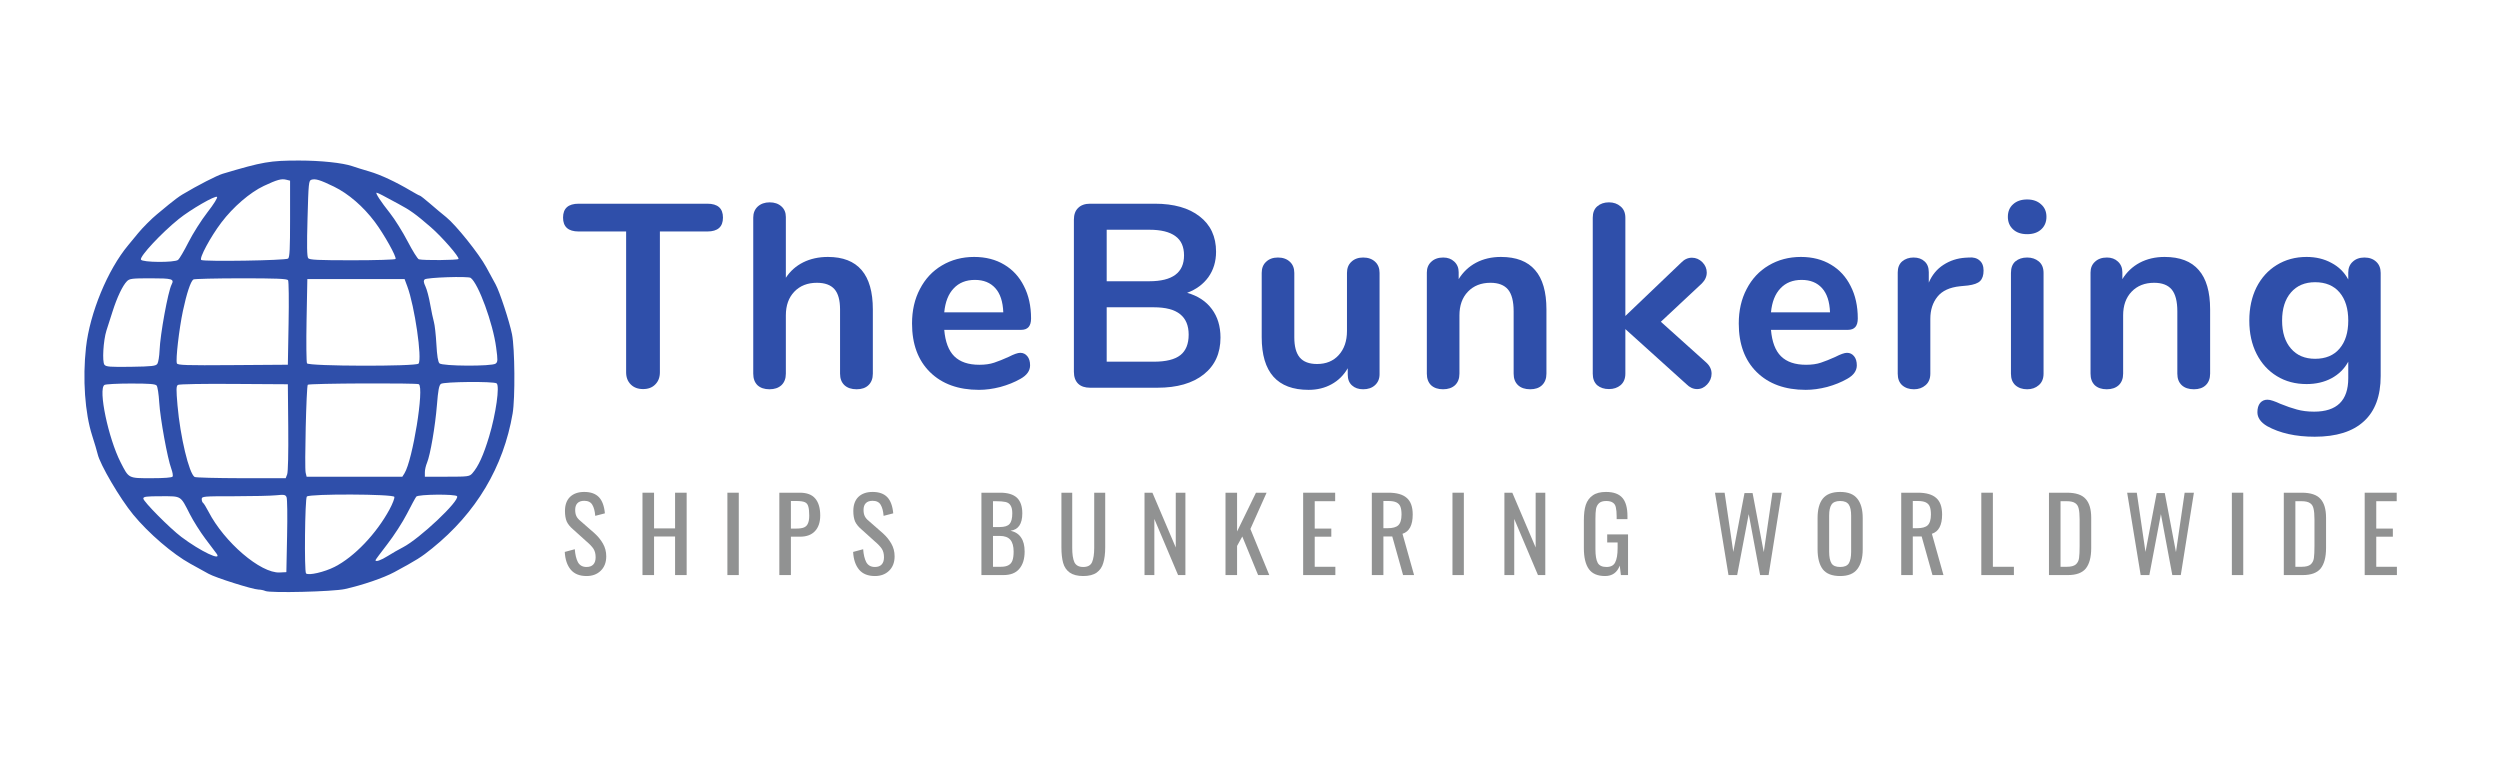
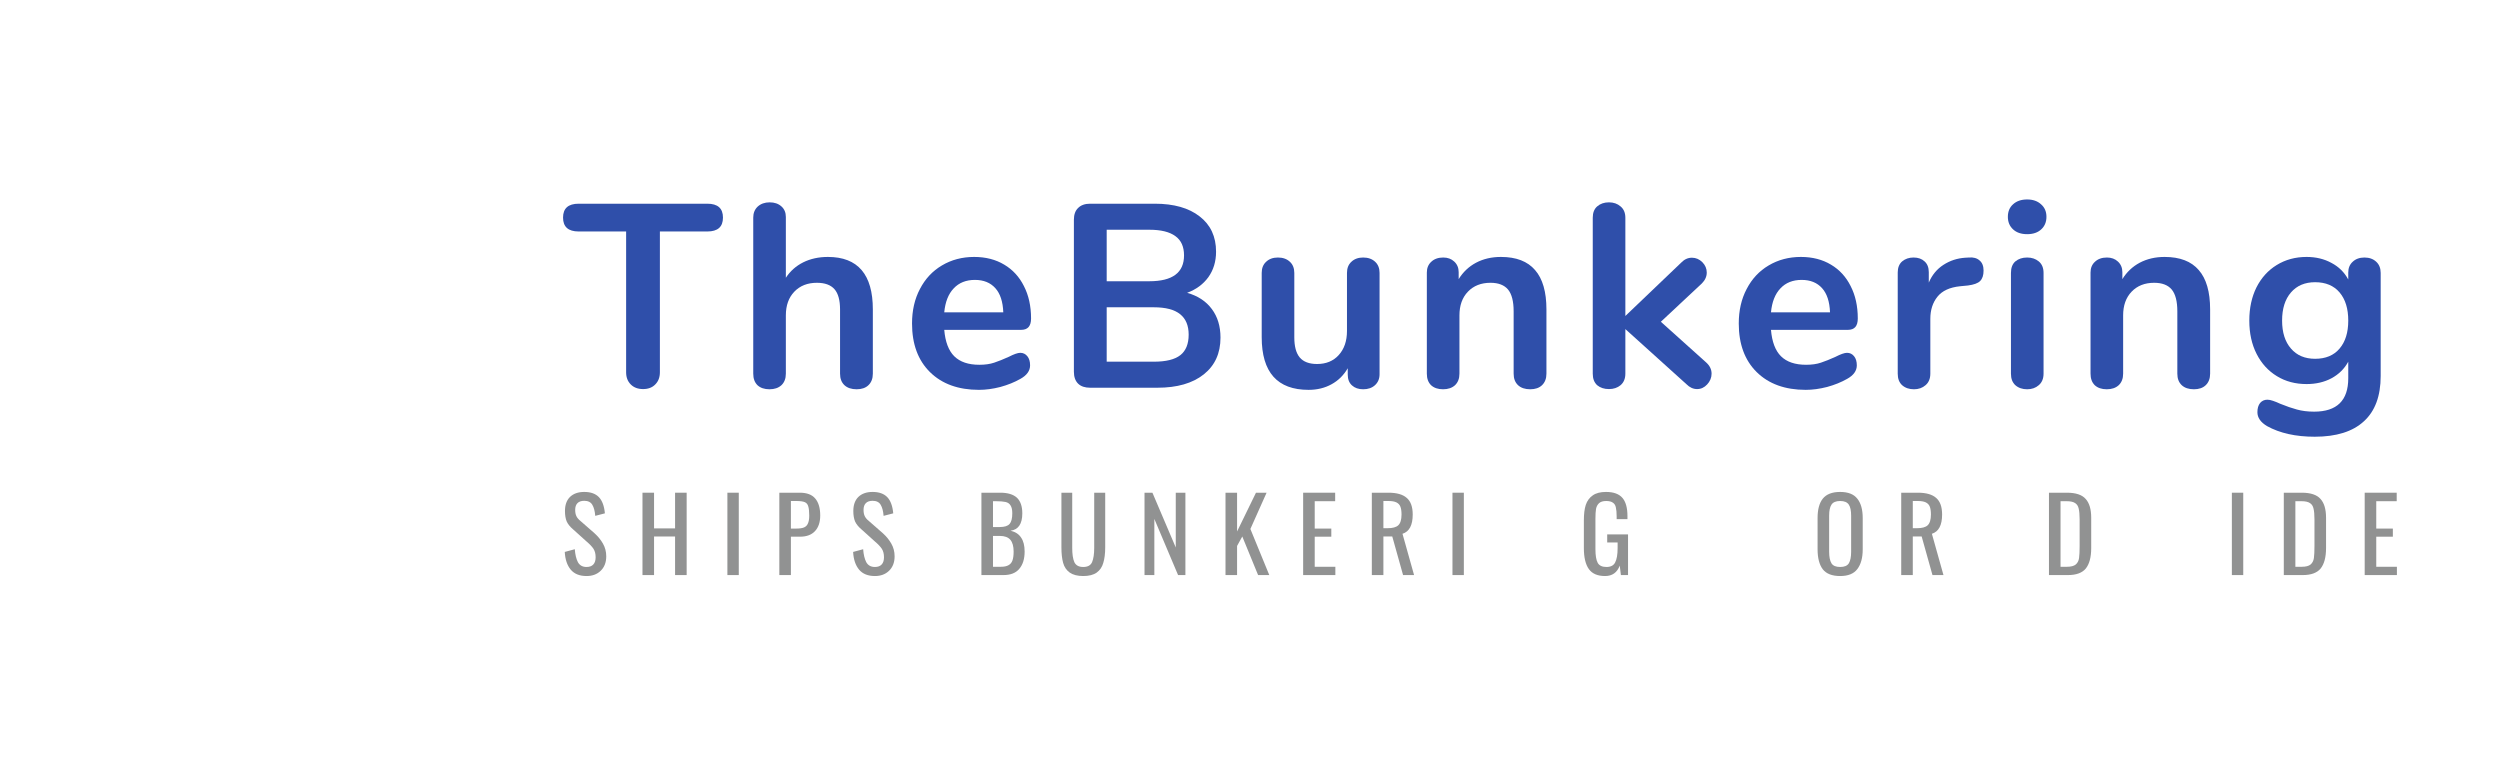
<svg xmlns="http://www.w3.org/2000/svg" width="270" zoomAndPan="magnify" viewBox="0 0 202.5 61.5" height="82" preserveAspectRatio="xMidYMid meet">
  <defs>
    <g />
    <clipPath id="f578de2e0b">
      <path d="M 6.684 13.004 L 41.734 13.004 L 41.734 48 L 6.684 48 Z M 6.684 13.004 " clip-rule="nonzero" />
    </clipPath>
  </defs>
  <g fill="#2f4faa" fill-opacity="1">
    <g transform="translate(45.607, 31.406)">
      <g>
        <path d="M 6.484 0.109 C 6.066 0.109 5.734 -0.016 5.484 -0.266 C 5.234 -0.516 5.109 -0.844 5.109 -1.25 L 5.109 -12.656 L 1.266 -12.656 C 0.422 -12.656 0 -13.031 0 -13.781 C 0 -14.531 0.422 -14.906 1.266 -14.906 L 11.688 -14.906 C 12.531 -14.906 12.953 -14.531 12.953 -13.781 C 12.953 -13.031 12.531 -12.656 11.688 -12.656 L 7.844 -12.656 L 7.844 -1.25 C 7.844 -0.844 7.719 -0.516 7.469 -0.266 C 7.227 -0.016 6.898 0.109 6.484 0.109 Z M 6.484 0.109 " />
      </g>
    </g>
  </g>
  <g fill="#2f4faa" fill-opacity="1">
    <g transform="translate(59.638, 31.406)">
      <g>
        <path d="M 7.422 -10.594 C 9.848 -10.594 11.062 -9.176 11.062 -6.344 L 11.062 -1.141 C 11.062 -0.742 10.941 -0.43 10.703 -0.203 C 10.473 0.016 10.156 0.125 9.75 0.125 C 9.332 0.125 9.004 0.016 8.766 -0.203 C 8.523 -0.43 8.406 -0.742 8.406 -1.141 L 8.406 -6.344 C 8.406 -7.094 8.254 -7.641 7.953 -7.984 C 7.648 -8.328 7.176 -8.5 6.531 -8.5 C 5.77 -8.5 5.16 -8.258 4.703 -7.781 C 4.242 -7.301 4.016 -6.66 4.016 -5.859 L 4.016 -1.141 C 4.016 -0.742 3.895 -0.43 3.656 -0.203 C 3.414 0.016 3.094 0.125 2.688 0.125 C 2.281 0.125 1.957 0.016 1.719 -0.203 C 1.488 -0.43 1.375 -0.742 1.375 -1.141 L 1.375 -13.781 C 1.375 -14.145 1.492 -14.441 1.734 -14.672 C 1.984 -14.898 2.305 -15.016 2.703 -15.016 C 3.098 -15.016 3.414 -14.906 3.656 -14.688 C 3.895 -14.477 4.016 -14.191 4.016 -13.828 L 4.016 -8.906 C 4.367 -9.445 4.836 -9.863 5.422 -10.156 C 6.004 -10.445 6.672 -10.594 7.422 -10.594 Z M 7.422 -10.594 " />
      </g>
    </g>
  </g>
  <g fill="#2f4faa" fill-opacity="1">
    <g transform="translate(73.078, 31.406)">
      <g>
        <path d="M 9.562 -2.828 C 9.801 -2.828 9.992 -2.734 10.141 -2.547 C 10.285 -2.367 10.359 -2.125 10.359 -1.812 C 10.359 -1.375 10.098 -1.008 9.578 -0.719 C 9.098 -0.445 8.555 -0.227 7.953 -0.062 C 7.348 0.094 6.77 0.172 6.219 0.172 C 4.551 0.172 3.227 -0.305 2.25 -1.266 C 1.281 -2.223 0.797 -3.535 0.797 -5.203 C 0.797 -6.254 1.008 -7.188 1.438 -8 C 1.863 -8.82 2.457 -9.457 3.219 -9.906 C 3.988 -10.363 4.859 -10.594 5.828 -10.594 C 6.766 -10.594 7.578 -10.383 8.266 -9.969 C 8.953 -9.562 9.484 -8.984 9.859 -8.234 C 10.242 -7.492 10.438 -6.617 10.438 -5.609 C 10.438 -4.992 10.172 -4.688 9.641 -4.688 L 3.406 -4.688 C 3.488 -3.719 3.758 -3.004 4.219 -2.547 C 4.688 -2.086 5.363 -1.859 6.25 -1.859 C 6.707 -1.859 7.109 -1.914 7.453 -2.031 C 7.797 -2.145 8.188 -2.301 8.625 -2.5 C 9.051 -2.719 9.363 -2.828 9.562 -2.828 Z M 5.891 -8.734 C 5.172 -8.734 4.598 -8.504 4.172 -8.047 C 3.742 -7.598 3.488 -6.953 3.406 -6.109 L 8.188 -6.109 C 8.156 -6.973 7.941 -7.625 7.547 -8.062 C 7.148 -8.508 6.598 -8.734 5.891 -8.734 Z M 5.891 -8.734 " />
      </g>
    </g>
  </g>
  <g fill="#2f4faa" fill-opacity="1">
    <g transform="translate(85.376, 31.406)">
      <g>
        <path d="M 10.781 -7.688 C 11.645 -7.445 12.312 -7.008 12.781 -6.375 C 13.25 -5.75 13.484 -4.977 13.484 -4.062 C 13.484 -2.789 13.031 -1.797 12.125 -1.078 C 11.219 -0.359 9.969 0 8.375 0 L 2.922 0 C 2.504 0 2.18 -0.109 1.953 -0.328 C 1.723 -0.555 1.609 -0.879 1.609 -1.297 L 1.609 -13.609 C 1.609 -14.023 1.723 -14.344 1.953 -14.562 C 2.18 -14.789 2.504 -14.906 2.922 -14.906 L 8.156 -14.906 C 9.707 -14.906 10.922 -14.562 11.797 -13.875 C 12.68 -13.195 13.125 -12.242 13.125 -11.016 C 13.125 -10.223 12.914 -9.535 12.5 -8.953 C 12.082 -8.379 11.508 -7.957 10.781 -7.688 Z M 4.266 -8.625 L 7.719 -8.625 C 9.594 -8.625 10.531 -9.32 10.531 -10.719 C 10.531 -11.426 10.297 -11.945 9.828 -12.281 C 9.359 -12.625 8.656 -12.797 7.719 -12.797 L 4.266 -12.797 Z M 8.078 -2.109 C 9.066 -2.109 9.785 -2.285 10.234 -2.641 C 10.68 -2.992 10.906 -3.547 10.906 -4.297 C 10.906 -5.035 10.676 -5.586 10.219 -5.953 C 9.758 -6.328 9.047 -6.516 8.078 -6.516 L 4.266 -6.516 L 4.266 -2.109 Z M 8.078 -2.109 " />
      </g>
    </g>
  </g>
  <g fill="#2f4faa" fill-opacity="1">
    <g transform="translate(100.886, 31.406)">
      <g>
        <path d="M 9.531 -10.547 C 9.938 -10.547 10.258 -10.43 10.5 -10.203 C 10.738 -9.984 10.859 -9.68 10.859 -9.297 L 10.859 -1.094 C 10.859 -0.727 10.734 -0.43 10.484 -0.203 C 10.242 0.016 9.926 0.125 9.531 0.125 C 9.156 0.125 8.852 0.02 8.625 -0.188 C 8.395 -0.395 8.281 -0.688 8.281 -1.062 L 8.281 -1.578 C 7.957 -1.016 7.52 -0.582 6.969 -0.281 C 6.426 0.02 5.805 0.172 5.109 0.172 C 2.578 0.172 1.312 -1.25 1.312 -4.094 L 1.312 -9.297 C 1.312 -9.68 1.43 -9.984 1.672 -10.203 C 1.91 -10.43 2.227 -10.547 2.625 -10.547 C 3.031 -10.547 3.352 -10.43 3.594 -10.203 C 3.832 -9.984 3.953 -9.68 3.953 -9.297 L 3.953 -4.078 C 3.953 -3.348 4.098 -2.805 4.391 -2.453 C 4.691 -2.098 5.16 -1.922 5.797 -1.922 C 6.523 -1.922 7.109 -2.16 7.547 -2.641 C 7.992 -3.129 8.219 -3.781 8.219 -4.594 L 8.219 -9.297 C 8.219 -9.68 8.336 -9.984 8.578 -10.203 C 8.816 -10.43 9.133 -10.547 9.531 -10.547 Z M 9.531 -10.547 " />
      </g>
    </g>
  </g>
  <g fill="#2f4faa" fill-opacity="1">
    <g transform="translate(114.199, 31.406)">
      <g>
        <path d="M 7.375 -10.594 C 8.613 -10.594 9.535 -10.238 10.141 -9.531 C 10.754 -8.832 11.062 -7.77 11.062 -6.344 L 11.062 -1.141 C 11.062 -0.742 10.941 -0.43 10.703 -0.203 C 10.473 0.016 10.156 0.125 9.75 0.125 C 9.332 0.125 9.004 0.016 8.766 -0.203 C 8.523 -0.43 8.406 -0.742 8.406 -1.141 L 8.406 -6.188 C 8.406 -7 8.254 -7.586 7.953 -7.953 C 7.648 -8.316 7.176 -8.5 6.531 -8.5 C 5.77 -8.5 5.16 -8.258 4.703 -7.781 C 4.242 -7.301 4.016 -6.66 4.016 -5.859 L 4.016 -1.141 C 4.016 -0.742 3.895 -0.43 3.656 -0.203 C 3.414 0.016 3.094 0.125 2.688 0.125 C 2.281 0.125 1.957 0.016 1.719 -0.203 C 1.488 -0.43 1.375 -0.742 1.375 -1.141 L 1.375 -9.328 C 1.375 -9.691 1.492 -9.984 1.734 -10.203 C 1.973 -10.43 2.297 -10.547 2.703 -10.547 C 3.066 -10.547 3.363 -10.438 3.594 -10.219 C 3.832 -10 3.953 -9.711 3.953 -9.359 L 3.953 -8.797 C 4.305 -9.367 4.773 -9.812 5.359 -10.125 C 5.953 -10.438 6.625 -10.594 7.375 -10.594 Z M 7.375 -10.594 " />
      </g>
    </g>
  </g>
  <g fill="#2f4faa" fill-opacity="1">
    <g transform="translate(127.638, 31.406)">
      <g>
        <path d="M 10.562 -2.047 C 10.852 -1.785 11 -1.484 11 -1.141 C 11 -0.816 10.879 -0.523 10.641 -0.266 C 10.41 -0.016 10.141 0.109 9.828 0.109 C 9.516 0.109 9.227 -0.02 8.969 -0.281 L 4.016 -4.75 L 4.016 -1.141 C 4.016 -0.734 3.883 -0.422 3.625 -0.203 C 3.375 0.004 3.062 0.109 2.688 0.109 C 2.301 0.109 1.984 0.004 1.734 -0.203 C 1.492 -0.422 1.375 -0.734 1.375 -1.141 L 1.375 -13.766 C 1.375 -14.172 1.492 -14.477 1.734 -14.688 C 1.984 -14.906 2.301 -15.016 2.688 -15.016 C 3.062 -15.016 3.375 -14.906 3.625 -14.688 C 3.883 -14.477 4.016 -14.172 4.016 -13.766 L 4.016 -5.812 L 8.547 -10.141 C 8.797 -10.398 9.082 -10.531 9.406 -10.531 C 9.727 -10.531 10.008 -10.41 10.25 -10.172 C 10.488 -9.93 10.609 -9.648 10.609 -9.328 C 10.609 -9.004 10.473 -8.707 10.203 -8.438 L 6.891 -5.344 Z M 10.562 -2.047 " />
      </g>
    </g>
  </g>
  <g fill="#2f4faa" fill-opacity="1">
    <g transform="translate(140.043, 31.406)">
      <g>
        <path d="M 9.562 -2.828 C 9.801 -2.828 9.992 -2.734 10.141 -2.547 C 10.285 -2.367 10.359 -2.125 10.359 -1.812 C 10.359 -1.375 10.098 -1.008 9.578 -0.719 C 9.098 -0.445 8.555 -0.227 7.953 -0.062 C 7.348 0.094 6.77 0.172 6.219 0.172 C 4.551 0.172 3.227 -0.305 2.25 -1.266 C 1.281 -2.223 0.797 -3.535 0.797 -5.203 C 0.797 -6.254 1.008 -7.188 1.438 -8 C 1.863 -8.82 2.457 -9.457 3.219 -9.906 C 3.988 -10.363 4.859 -10.594 5.828 -10.594 C 6.766 -10.594 7.578 -10.383 8.266 -9.969 C 8.953 -9.562 9.484 -8.984 9.859 -8.234 C 10.242 -7.492 10.438 -6.617 10.438 -5.609 C 10.438 -4.992 10.172 -4.688 9.641 -4.688 L 3.406 -4.688 C 3.488 -3.719 3.758 -3.004 4.219 -2.547 C 4.688 -2.086 5.363 -1.859 6.25 -1.859 C 6.707 -1.859 7.109 -1.914 7.453 -2.031 C 7.797 -2.145 8.188 -2.301 8.625 -2.5 C 9.051 -2.719 9.363 -2.828 9.562 -2.828 Z M 5.891 -8.734 C 5.172 -8.734 4.598 -8.504 4.172 -8.047 C 3.742 -7.598 3.488 -6.953 3.406 -6.109 L 8.188 -6.109 C 8.156 -6.973 7.941 -7.625 7.547 -8.062 C 7.148 -8.508 6.598 -8.734 5.891 -8.734 Z M 5.891 -8.734 " />
      </g>
    </g>
  </g>
  <g fill="#2f4faa" fill-opacity="1">
    <g transform="translate(152.341, 31.406)">
      <g>
        <path d="M 7.141 -10.547 C 7.504 -10.578 7.789 -10.5 8 -10.312 C 8.219 -10.133 8.328 -9.859 8.328 -9.484 C 8.328 -9.109 8.234 -8.828 8.047 -8.641 C 7.867 -8.461 7.539 -8.344 7.062 -8.281 L 6.422 -8.219 C 5.586 -8.133 4.977 -7.852 4.594 -7.375 C 4.207 -6.895 4.016 -6.297 4.016 -5.578 L 4.016 -1.141 C 4.016 -0.734 3.883 -0.422 3.625 -0.203 C 3.375 0.016 3.062 0.125 2.688 0.125 C 2.301 0.125 1.984 0.016 1.734 -0.203 C 1.492 -0.422 1.375 -0.734 1.375 -1.141 L 1.375 -9.328 C 1.375 -9.723 1.492 -10.023 1.734 -10.234 C 1.984 -10.441 2.289 -10.547 2.656 -10.547 C 3.031 -10.547 3.328 -10.441 3.547 -10.234 C 3.773 -10.035 3.891 -9.742 3.891 -9.359 L 3.891 -8.516 C 4.16 -9.141 4.555 -9.617 5.078 -9.953 C 5.609 -10.297 6.195 -10.488 6.844 -10.531 Z M 7.141 -10.547 " />
      </g>
    </g>
  </g>
  <g fill="#2f4faa" fill-opacity="1">
    <g transform="translate(161.512, 31.406)">
      <g>
        <path d="M 2.688 0.125 C 2.301 0.125 1.984 0.016 1.734 -0.203 C 1.492 -0.422 1.375 -0.734 1.375 -1.141 L 1.375 -9.297 C 1.375 -9.711 1.492 -10.023 1.734 -10.234 C 1.984 -10.441 2.301 -10.547 2.688 -10.547 C 3.062 -10.547 3.375 -10.441 3.625 -10.234 C 3.883 -10.023 4.016 -9.711 4.016 -9.297 L 4.016 -1.141 C 4.016 -0.734 3.883 -0.422 3.625 -0.203 C 3.375 0.016 3.062 0.125 2.688 0.125 Z M 2.688 -12.438 C 2.207 -12.438 1.828 -12.566 1.547 -12.828 C 1.266 -13.086 1.125 -13.426 1.125 -13.844 C 1.125 -14.27 1.266 -14.609 1.547 -14.859 C 1.828 -15.117 2.207 -15.25 2.688 -15.25 C 3.156 -15.25 3.531 -15.117 3.812 -14.859 C 4.102 -14.609 4.25 -14.27 4.25 -13.844 C 4.25 -13.426 4.109 -13.086 3.828 -12.828 C 3.547 -12.566 3.164 -12.438 2.688 -12.438 Z M 2.688 -12.438 " />
      </g>
    </g>
  </g>
  <g fill="#2f4faa" fill-opacity="1">
    <g transform="translate(167.958, 31.406)">
      <g>
        <path d="M 7.375 -10.594 C 8.613 -10.594 9.535 -10.238 10.141 -9.531 C 10.754 -8.832 11.062 -7.77 11.062 -6.344 L 11.062 -1.141 C 11.062 -0.742 10.941 -0.43 10.703 -0.203 C 10.473 0.016 10.156 0.125 9.75 0.125 C 9.332 0.125 9.004 0.016 8.766 -0.203 C 8.523 -0.43 8.406 -0.742 8.406 -1.141 L 8.406 -6.188 C 8.406 -7 8.254 -7.586 7.953 -7.953 C 7.648 -8.316 7.176 -8.5 6.531 -8.5 C 5.77 -8.5 5.16 -8.258 4.703 -7.781 C 4.242 -7.301 4.016 -6.66 4.016 -5.859 L 4.016 -1.141 C 4.016 -0.742 3.895 -0.43 3.656 -0.203 C 3.414 0.016 3.094 0.125 2.688 0.125 C 2.281 0.125 1.957 0.016 1.719 -0.203 C 1.488 -0.43 1.375 -0.742 1.375 -1.141 L 1.375 -9.328 C 1.375 -9.691 1.492 -9.984 1.734 -10.203 C 1.973 -10.43 2.297 -10.547 2.703 -10.547 C 3.066 -10.547 3.363 -10.438 3.594 -10.219 C 3.832 -10 3.953 -9.711 3.953 -9.359 L 3.953 -8.797 C 4.305 -9.367 4.773 -9.812 5.359 -10.125 C 5.953 -10.438 6.625 -10.594 7.375 -10.594 Z M 7.375 -10.594 " />
      </g>
    </g>
  </g>
  <g fill="#2f4faa" fill-opacity="1">
    <g transform="translate(181.397, 31.406)">
      <g>
        <path d="M 10.125 -10.547 C 10.52 -10.547 10.836 -10.43 11.078 -10.203 C 11.316 -9.984 11.438 -9.68 11.438 -9.297 L 11.438 -0.953 C 11.438 0.672 10.984 1.895 10.078 2.719 C 9.18 3.551 7.852 3.969 6.094 3.969 C 4.551 3.969 3.266 3.68 2.234 3.109 C 1.711 2.797 1.453 2.422 1.453 1.984 C 1.453 1.672 1.523 1.422 1.672 1.234 C 1.828 1.055 2.023 0.969 2.266 0.969 C 2.391 0.969 2.539 1 2.719 1.062 C 2.906 1.125 3.098 1.203 3.297 1.297 C 3.805 1.504 4.258 1.66 4.656 1.766 C 5.062 1.879 5.523 1.938 6.047 1.938 C 7.891 1.938 8.812 1.035 8.812 -0.766 L 8.812 -2.109 C 8.5 -1.535 8.047 -1.086 7.453 -0.766 C 6.867 -0.453 6.195 -0.297 5.438 -0.297 C 4.531 -0.297 3.727 -0.508 3.031 -0.938 C 2.332 -1.363 1.785 -1.961 1.391 -2.734 C 0.992 -3.516 0.797 -4.414 0.797 -5.438 C 0.797 -6.445 0.988 -7.344 1.375 -8.125 C 1.77 -8.906 2.316 -9.508 3.016 -9.938 C 3.723 -10.375 4.531 -10.594 5.438 -10.594 C 6.195 -10.594 6.867 -10.43 7.453 -10.109 C 8.047 -9.797 8.5 -9.348 8.812 -8.766 L 8.812 -9.328 C 8.812 -9.691 8.93 -9.984 9.172 -10.203 C 9.41 -10.43 9.727 -10.547 10.125 -10.547 Z M 6.125 -2.344 C 6.977 -2.344 7.641 -2.617 8.109 -3.172 C 8.578 -3.723 8.812 -4.477 8.812 -5.438 C 8.812 -6.406 8.578 -7.164 8.109 -7.719 C 7.641 -8.27 6.977 -8.547 6.125 -8.547 C 5.301 -8.547 4.648 -8.27 4.172 -7.719 C 3.691 -7.164 3.453 -6.406 3.453 -5.438 C 3.453 -4.477 3.691 -3.723 4.172 -3.172 C 4.648 -2.617 5.301 -2.344 6.125 -2.344 Z M 6.125 -2.344 " />
      </g>
    </g>
  </g>
  <g fill="#919292" fill-opacity="1">
    <g transform="translate(45.418, 46.581)">
      <g>
        <path d="M 2.094 0.078 C 1.531 0.078 1.102 -0.094 0.812 -0.438 C 0.52 -0.789 0.359 -1.27 0.328 -1.875 L 1.141 -2.094 C 1.172 -1.664 1.254 -1.316 1.391 -1.047 C 1.535 -0.785 1.77 -0.656 2.094 -0.656 C 2.332 -0.656 2.516 -0.723 2.641 -0.859 C 2.766 -0.992 2.828 -1.188 2.828 -1.438 C 2.828 -1.719 2.77 -1.945 2.656 -2.125 C 2.539 -2.301 2.352 -2.5 2.094 -2.719 L 0.984 -3.719 C 0.754 -3.914 0.586 -4.125 0.484 -4.344 C 0.391 -4.57 0.344 -4.852 0.344 -5.188 C 0.344 -5.676 0.477 -6.055 0.75 -6.328 C 1.031 -6.598 1.414 -6.734 1.906 -6.734 C 2.426 -6.734 2.82 -6.594 3.094 -6.312 C 3.363 -6.031 3.523 -5.594 3.578 -5 L 2.797 -4.797 C 2.766 -5.18 2.688 -5.477 2.562 -5.688 C 2.438 -5.906 2.219 -6.016 1.906 -6.016 C 1.664 -6.016 1.484 -5.953 1.359 -5.828 C 1.234 -5.703 1.172 -5.52 1.172 -5.281 C 1.172 -5.082 1.203 -4.914 1.266 -4.781 C 1.328 -4.645 1.441 -4.508 1.609 -4.375 L 2.734 -3.391 C 3.023 -3.129 3.254 -2.848 3.422 -2.547 C 3.598 -2.242 3.688 -1.898 3.688 -1.516 C 3.688 -1.023 3.535 -0.633 3.234 -0.344 C 2.941 -0.062 2.562 0.078 2.094 0.078 Z M 2.094 0.078 " />
      </g>
    </g>
  </g>
  <g fill="#919292" fill-opacity="1">
    <g transform="translate(51.525, 46.581)">
      <g>
        <path d="M 0.516 -6.672 L 1.453 -6.672 L 1.453 -3.781 L 3.156 -3.781 L 3.156 -6.672 L 4.094 -6.672 L 4.094 0 L 3.156 0 L 3.156 -3.125 L 1.453 -3.125 L 1.453 0 L 0.516 0 Z M 0.516 -6.672 " />
      </g>
    </g>
  </g>
  <g fill="#919292" fill-opacity="1">
    <g transform="translate(58.357, 46.581)">
      <g>
        <path d="M 0.562 -6.672 L 1.484 -6.672 L 1.484 0 L 0.562 0 Z M 0.562 -6.672 " />
      </g>
    </g>
  </g>
  <g fill="#919292" fill-opacity="1">
    <g transform="translate(62.61, 46.581)">
      <g>
        <path d="M 0.516 -6.672 L 2.172 -6.672 C 2.742 -6.672 3.16 -6.516 3.422 -6.203 C 3.691 -5.891 3.828 -5.43 3.828 -4.828 C 3.828 -4.285 3.688 -3.863 3.406 -3.562 C 3.125 -3.258 2.719 -3.109 2.188 -3.109 L 1.453 -3.109 L 1.453 0 L 0.516 0 Z M 1.875 -3.766 C 2.156 -3.766 2.367 -3.797 2.516 -3.859 C 2.66 -3.922 2.766 -4.023 2.828 -4.172 C 2.898 -4.316 2.938 -4.531 2.938 -4.812 C 2.938 -5.156 2.91 -5.406 2.859 -5.562 C 2.816 -5.727 2.723 -5.844 2.578 -5.906 C 2.43 -5.969 2.203 -6 1.891 -6 L 1.453 -6 L 1.453 -3.766 Z M 1.875 -3.766 " />
      </g>
    </g>
  </g>
  <g fill="#919292" fill-opacity="1">
    <g transform="translate(68.775, 46.581)">
      <g>
        <path d="M 2.094 0.078 C 1.531 0.078 1.102 -0.094 0.812 -0.438 C 0.52 -0.789 0.359 -1.27 0.328 -1.875 L 1.141 -2.094 C 1.172 -1.664 1.254 -1.316 1.391 -1.047 C 1.535 -0.785 1.77 -0.656 2.094 -0.656 C 2.332 -0.656 2.516 -0.723 2.641 -0.859 C 2.766 -0.992 2.828 -1.188 2.828 -1.438 C 2.828 -1.719 2.77 -1.945 2.656 -2.125 C 2.539 -2.301 2.352 -2.5 2.094 -2.719 L 0.984 -3.719 C 0.754 -3.914 0.586 -4.125 0.484 -4.344 C 0.391 -4.57 0.344 -4.852 0.344 -5.188 C 0.344 -5.676 0.477 -6.055 0.75 -6.328 C 1.031 -6.598 1.414 -6.734 1.906 -6.734 C 2.426 -6.734 2.82 -6.594 3.094 -6.312 C 3.363 -6.031 3.523 -5.594 3.578 -5 L 2.797 -4.797 C 2.766 -5.18 2.688 -5.477 2.562 -5.688 C 2.438 -5.906 2.219 -6.016 1.906 -6.016 C 1.664 -6.016 1.484 -5.953 1.359 -5.828 C 1.234 -5.703 1.172 -5.52 1.172 -5.281 C 1.172 -5.082 1.203 -4.914 1.266 -4.781 C 1.328 -4.645 1.441 -4.508 1.609 -4.375 L 2.734 -3.391 C 3.023 -3.129 3.254 -2.848 3.422 -2.547 C 3.598 -2.242 3.688 -1.898 3.688 -1.516 C 3.688 -1.023 3.535 -0.633 3.234 -0.344 C 2.941 -0.062 2.562 0.078 2.094 0.078 Z M 2.094 0.078 " />
      </g>
    </g>
  </g>
  <g fill="#919292" fill-opacity="1">
    <g transform="translate(74.882, 46.581)">
      <g />
    </g>
  </g>
  <g fill="#919292" fill-opacity="1">
    <g transform="translate(78.979, 46.581)">
      <g>
        <path d="M 0.516 -6.672 L 2.047 -6.672 C 2.648 -6.672 3.098 -6.535 3.391 -6.266 C 3.68 -5.992 3.828 -5.57 3.828 -5 C 3.828 -4.145 3.508 -3.676 2.875 -3.594 C 3.27 -3.5 3.555 -3.312 3.734 -3.031 C 3.922 -2.758 4.016 -2.383 4.016 -1.906 C 4.016 -1.301 3.867 -0.832 3.578 -0.5 C 3.297 -0.164 2.867 0 2.297 0 L 0.516 0 Z M 2 -3.891 C 2.383 -3.891 2.648 -3.973 2.797 -4.141 C 2.941 -4.305 3.016 -4.594 3.016 -5 C 3.016 -5.289 2.969 -5.504 2.875 -5.641 C 2.789 -5.785 2.656 -5.879 2.469 -5.922 C 2.289 -5.961 2.023 -5.984 1.672 -5.984 L 1.453 -5.984 L 1.453 -3.891 Z M 2.078 -0.672 C 2.348 -0.672 2.555 -0.711 2.703 -0.797 C 2.859 -0.879 2.969 -1.008 3.031 -1.188 C 3.094 -1.363 3.125 -1.602 3.125 -1.906 C 3.125 -2.332 3.035 -2.648 2.859 -2.859 C 2.68 -3.066 2.395 -3.172 2 -3.172 L 1.453 -3.172 L 1.453 -0.672 Z M 2.078 -0.672 " />
      </g>
    </g>
  </g>
  <g fill="#919292" fill-opacity="1">
    <g transform="translate(85.506, 46.581)">
      <g>
        <path d="M 2.234 0.078 C 1.773 0.078 1.41 -0.016 1.141 -0.203 C 0.879 -0.391 0.703 -0.648 0.609 -0.984 C 0.516 -1.316 0.469 -1.738 0.469 -2.25 L 0.469 -6.672 L 1.344 -6.672 L 1.344 -2.203 C 1.344 -1.703 1.398 -1.316 1.516 -1.047 C 1.641 -0.785 1.879 -0.656 2.234 -0.656 C 2.598 -0.656 2.836 -0.785 2.953 -1.047 C 3.066 -1.316 3.125 -1.703 3.125 -2.203 L 3.125 -6.672 L 4.016 -6.672 L 4.016 -2.25 C 4.016 -1.738 3.961 -1.316 3.859 -0.984 C 3.766 -0.648 3.586 -0.391 3.328 -0.203 C 3.066 -0.016 2.703 0.078 2.234 0.078 Z M 2.234 0.078 " />
      </g>
    </g>
  </g>
  <g fill="#919292" fill-opacity="1">
    <g transform="translate(92.19, 46.581)">
      <g>
        <path d="M 0.516 -6.672 L 1.156 -6.672 L 3.047 -2.234 L 3.047 -6.672 L 3.828 -6.672 L 3.828 0 L 3.234 0 L 1.312 -4.547 L 1.312 0 L 0.516 0 Z M 0.516 -6.672 " />
      </g>
    </g>
  </g>
  <g fill="#919292" fill-opacity="1">
    <g transform="translate(98.75, 46.581)">
      <g>
        <path d="M 0.516 -6.672 L 1.453 -6.672 L 1.453 -3.531 L 2.984 -6.672 L 3.844 -6.672 L 2.531 -3.734 L 4.062 0 L 3.156 0 L 1.875 -3.125 L 1.453 -2.359 L 1.453 0 L 0.516 0 Z M 0.516 -6.672 " />
      </g>
    </g>
  </g>
  <g fill="#919292" fill-opacity="1">
    <g transform="translate(105.039, 46.581)">
      <g>
        <path d="M 0.516 -6.672 L 3.109 -6.672 L 3.109 -5.984 L 1.453 -5.984 L 1.453 -3.766 L 2.797 -3.766 L 2.797 -3.109 L 1.453 -3.109 L 1.453 -0.672 L 3.125 -0.672 L 3.125 0 L 0.516 0 Z M 0.516 -6.672 " />
      </g>
    </g>
  </g>
  <g fill="#919292" fill-opacity="1">
    <g transform="translate(110.602, 46.581)">
      <g>
        <path d="M 0.516 -6.672 L 1.859 -6.672 C 2.535 -6.672 3.031 -6.531 3.344 -6.25 C 3.664 -5.977 3.828 -5.531 3.828 -4.906 C 3.828 -4.039 3.551 -3.52 3 -3.344 L 3.938 0 L 3.047 0 L 2.172 -3.125 L 1.453 -3.125 L 1.453 0 L 0.516 0 Z M 1.797 -3.797 C 2.203 -3.797 2.488 -3.875 2.656 -4.031 C 2.832 -4.195 2.922 -4.488 2.922 -4.906 C 2.922 -5.176 2.891 -5.391 2.828 -5.547 C 2.766 -5.703 2.656 -5.816 2.5 -5.891 C 2.352 -5.961 2.141 -6 1.859 -6 L 1.453 -6 L 1.453 -3.797 Z M 1.797 -3.797 " />
      </g>
    </g>
  </g>
  <g fill="#919292" fill-opacity="1">
    <g transform="translate(117.088, 46.581)">
      <g>
        <path d="M 0.562 -6.672 L 1.484 -6.672 L 1.484 0 L 0.562 0 Z M 0.562 -6.672 " />
      </g>
    </g>
  </g>
  <g fill="#919292" fill-opacity="1">
    <g transform="translate(121.341, 46.581)">
      <g>
-         <path d="M 0.516 -6.672 L 1.156 -6.672 L 3.047 -2.234 L 3.047 -6.672 L 3.828 -6.672 L 3.828 0 L 3.234 0 L 1.312 -4.547 L 1.312 0 L 0.516 0 Z M 0.516 -6.672 " />
-       </g>
+         </g>
    </g>
  </g>
  <g fill="#919292" fill-opacity="1">
    <g transform="translate(127.902, 46.581)">
      <g>
        <path d="M 2.109 0.078 C 1.504 0.078 1.066 -0.109 0.797 -0.484 C 0.523 -0.867 0.391 -1.438 0.391 -2.188 L 0.391 -4.422 C 0.391 -4.941 0.441 -5.363 0.547 -5.688 C 0.66 -6.02 0.848 -6.273 1.109 -6.453 C 1.367 -6.641 1.727 -6.734 2.188 -6.734 C 2.801 -6.734 3.242 -6.57 3.516 -6.25 C 3.785 -5.938 3.922 -5.445 3.922 -4.781 L 3.922 -4.531 L 3.047 -4.531 L 3.047 -4.75 C 3.047 -5.062 3.023 -5.301 2.984 -5.469 C 2.953 -5.645 2.875 -5.773 2.75 -5.859 C 2.625 -5.953 2.441 -6 2.203 -6 C 1.941 -6 1.75 -5.941 1.625 -5.828 C 1.5 -5.711 1.414 -5.555 1.375 -5.359 C 1.344 -5.16 1.328 -4.895 1.328 -4.562 L 1.328 -2.094 C 1.328 -1.582 1.391 -1.211 1.516 -0.984 C 1.641 -0.766 1.875 -0.656 2.219 -0.656 C 2.562 -0.656 2.797 -0.773 2.922 -1.016 C 3.055 -1.266 3.125 -1.656 3.125 -2.188 L 3.125 -2.641 L 2.281 -2.641 L 2.281 -3.297 L 3.969 -3.297 L 3.969 0 L 3.391 0 L 3.297 -0.766 C 3.086 -0.203 2.691 0.078 2.109 0.078 Z M 2.109 0.078 " />
      </g>
    </g>
  </g>
  <g fill="#919292" fill-opacity="1">
    <g transform="translate(134.519, 46.581)">
      <g />
    </g>
  </g>
  <g fill="#919292" fill-opacity="1">
    <g transform="translate(138.616, 46.581)">
      <g>
-         <path d="M 0.297 -6.672 L 1.078 -6.672 L 1.781 -1.875 L 2.688 -6.641 L 3.344 -6.641 L 4.25 -1.859 L 4.953 -6.672 L 5.703 -6.672 L 4.641 0 L 3.953 0 L 3.031 -4.938 L 2.094 0 L 1.391 0 Z M 0.297 -6.672 " />
-       </g>
+         </g>
    </g>
  </g>
  <g fill="#919292" fill-opacity="1">
    <g transform="translate(146.833, 46.581)">
      <g>
        <path d="M 2.219 0.078 C 1.57 0.078 1.102 -0.102 0.812 -0.469 C 0.531 -0.844 0.391 -1.383 0.391 -2.094 L 0.391 -4.625 C 0.391 -5.312 0.531 -5.832 0.812 -6.188 C 1.102 -6.551 1.57 -6.734 2.219 -6.734 C 2.863 -6.734 3.328 -6.551 3.609 -6.188 C 3.898 -5.832 4.047 -5.312 4.047 -4.625 L 4.047 -2.078 C 4.047 -1.391 3.898 -0.859 3.609 -0.484 C 3.328 -0.109 2.863 0.078 2.219 0.078 Z M 2.219 -0.656 C 2.562 -0.656 2.797 -0.754 2.922 -0.953 C 3.047 -1.16 3.109 -1.473 3.109 -1.891 L 3.109 -4.812 C 3.109 -5.219 3.047 -5.516 2.922 -5.703 C 2.797 -5.898 2.562 -6 2.219 -6 C 1.875 -6 1.641 -5.898 1.516 -5.703 C 1.391 -5.516 1.328 -5.219 1.328 -4.812 L 1.328 -1.891 C 1.328 -1.473 1.391 -1.16 1.516 -0.953 C 1.641 -0.754 1.875 -0.656 2.219 -0.656 Z M 2.219 -0.656 " />
      </g>
    </g>
  </g>
  <g fill="#919292" fill-opacity="1">
    <g transform="translate(153.483, 46.581)">
      <g>
        <path d="M 0.516 -6.672 L 1.859 -6.672 C 2.535 -6.672 3.031 -6.531 3.344 -6.25 C 3.664 -5.977 3.828 -5.531 3.828 -4.906 C 3.828 -4.039 3.551 -3.52 3 -3.344 L 3.938 0 L 3.047 0 L 2.172 -3.125 L 1.453 -3.125 L 1.453 0 L 0.516 0 Z M 1.797 -3.797 C 2.203 -3.797 2.488 -3.875 2.656 -4.031 C 2.832 -4.195 2.922 -4.488 2.922 -4.906 C 2.922 -5.176 2.891 -5.391 2.828 -5.547 C 2.766 -5.703 2.656 -5.816 2.5 -5.891 C 2.352 -5.961 2.141 -6 1.859 -6 L 1.453 -6 L 1.453 -3.797 Z M 1.797 -3.797 " />
      </g>
    </g>
  </g>
  <g fill="#919292" fill-opacity="1">
    <g transform="translate(159.97, 46.581)">
      <g>
-         <path d="M 0.516 -6.672 L 1.453 -6.672 L 1.453 -0.672 L 3.156 -0.672 L 3.156 0 L 0.516 0 Z M 0.516 -6.672 " />
-       </g>
+         </g>
    </g>
  </g>
  <g fill="#919292" fill-opacity="1">
    <g transform="translate(165.45, 46.581)">
      <g>
        <path d="M 0.516 -6.672 L 1.969 -6.672 C 2.688 -6.672 3.191 -6.504 3.484 -6.172 C 3.785 -5.848 3.938 -5.336 3.938 -4.641 L 3.938 -2.188 C 3.938 -1.445 3.789 -0.895 3.5 -0.531 C 3.207 -0.176 2.723 0 2.047 0 L 0.516 0 Z M 1.969 -0.672 C 2.301 -0.672 2.539 -0.734 2.688 -0.859 C 2.832 -0.984 2.922 -1.156 2.953 -1.375 C 2.984 -1.594 3 -1.922 3 -2.359 L 3 -4.516 C 3 -4.898 2.973 -5.191 2.922 -5.391 C 2.879 -5.586 2.785 -5.734 2.641 -5.828 C 2.492 -5.93 2.266 -5.984 1.953 -5.984 L 1.453 -5.984 L 1.453 -0.672 Z M 1.969 -0.672 " />
      </g>
    </g>
  </g>
  <g fill="#919292" fill-opacity="1">
    <g transform="translate(172.003, 46.581)">
      <g>
-         <path d="M 0.297 -6.672 L 1.078 -6.672 L 1.781 -1.875 L 2.688 -6.641 L 3.344 -6.641 L 4.25 -1.859 L 4.953 -6.672 L 5.703 -6.672 L 4.641 0 L 3.953 0 L 3.031 -4.938 L 2.094 0 L 1.391 0 Z M 0.297 -6.672 " />
-       </g>
+         </g>
    </g>
  </g>
  <g fill="#919292" fill-opacity="1">
    <g transform="translate(180.219, 46.581)">
      <g>
        <path d="M 0.562 -6.672 L 1.484 -6.672 L 1.484 0 L 0.562 0 Z M 0.562 -6.672 " />
      </g>
    </g>
  </g>
  <g fill="#919292" fill-opacity="1">
    <g transform="translate(184.472, 46.581)">
      <g>
        <path d="M 0.516 -6.672 L 1.969 -6.672 C 2.688 -6.672 3.191 -6.504 3.484 -6.172 C 3.785 -5.848 3.938 -5.336 3.938 -4.641 L 3.938 -2.188 C 3.938 -1.445 3.789 -0.895 3.5 -0.531 C 3.207 -0.176 2.723 0 2.047 0 L 0.516 0 Z M 1.969 -0.672 C 2.301 -0.672 2.539 -0.734 2.688 -0.859 C 2.832 -0.984 2.922 -1.156 2.953 -1.375 C 2.984 -1.594 3 -1.922 3 -2.359 L 3 -4.516 C 3 -4.898 2.973 -5.191 2.922 -5.391 C 2.879 -5.586 2.785 -5.734 2.641 -5.828 C 2.492 -5.93 2.266 -5.984 1.953 -5.984 L 1.453 -5.984 L 1.453 -0.672 Z M 1.969 -0.672 " />
      </g>
    </g>
  </g>
  <g fill="#919292" fill-opacity="1">
    <g transform="translate(191.024, 46.581)">
      <g>
        <path d="M 0.516 -6.672 L 3.109 -6.672 L 3.109 -5.984 L 1.453 -5.984 L 1.453 -3.766 L 2.797 -3.766 L 2.797 -3.109 L 1.453 -3.109 L 1.453 -0.672 L 3.125 -0.672 L 3.125 0 L 0.516 0 Z M 0.516 -6.672 " />
      </g>
    </g>
  </g>
  <g clip-path="url(#f578de2e0b)">
-     <path fill="#2f4faa" d="M 21.496 47.871 C 21.363 47.809 21.109 47.758 20.93 47.754 C 20.449 47.738 17.465 46.797 16.895 46.477 C 16.625 46.324 15.965 45.961 15.43 45.668 C 13.996 44.883 12.043 43.207 10.789 41.684 C 9.715 40.379 8.09 37.609 7.906 36.766 C 7.859 36.562 7.664 35.895 7.465 35.281 C 6.879 33.461 6.684 30.68 6.965 28.145 C 7.277 25.348 8.719 21.855 10.383 19.863 C 10.691 19.496 11.051 19.059 11.184 18.891 C 11.496 18.5 12.312 17.68 12.703 17.367 C 12.871 17.234 13.309 16.875 13.672 16.566 C 14.039 16.262 14.531 15.895 14.766 15.758 C 16.012 15.012 17.559 14.219 18.039 14.074 C 21.293 13.102 21.879 13.004 24.227 13.004 C 25.988 13.004 27.75 13.191 28.531 13.457 C 28.797 13.551 29.426 13.746 29.926 13.891 C 30.828 14.156 32.059 14.73 33.297 15.465 C 33.652 15.676 33.973 15.848 34.012 15.848 C 34.051 15.848 34.418 16.133 34.828 16.488 C 35.234 16.84 35.828 17.34 36.148 17.594 C 36.922 18.215 38.809 20.57 39.379 21.629 C 39.629 22.098 39.973 22.727 40.141 23.027 C 40.469 23.621 41.262 26.027 41.473 27.074 C 41.703 28.227 41.734 32.266 41.523 33.492 C 40.781 37.836 38.57 41.543 35.008 44.414 C 34.121 45.133 33.77 45.352 31.945 46.34 C 31.07 46.812 29.355 47.398 27.926 47.715 C 26.953 47.926 21.898 48.051 21.496 47.871 Z M 27.109 45.914 C 28.703 45.102 30.492 43.227 31.559 41.25 C 31.805 40.789 31.977 40.34 31.941 40.246 C 31.852 40.012 25.086 39.988 24.855 40.219 C 24.699 40.379 24.637 46.289 24.789 46.445 C 24.98 46.637 26.273 46.34 27.109 45.914 Z M 23.254 43.422 C 23.289 41.816 23.27 40.398 23.211 40.27 C 23.121 40.07 23.02 40.051 22.375 40.117 C 21.973 40.16 20.449 40.195 18.992 40.195 C 16.449 40.195 16.34 40.203 16.34 40.434 C 16.34 40.562 16.391 40.699 16.449 40.734 C 16.508 40.773 16.707 41.09 16.887 41.441 C 18.172 43.93 21.113 46.441 22.648 46.371 L 23.195 46.344 Z M 31.418 45.031 C 31.766 44.812 32.312 44.496 32.637 44.332 C 33.98 43.641 37.25 40.562 37.023 40.195 C 36.91 40.008 33.867 40.035 33.719 40.227 C 33.652 40.309 33.312 40.934 32.965 41.613 C 32.617 42.293 31.898 43.406 31.371 44.082 C 30.844 44.762 30.414 45.344 30.414 45.375 C 30.414 45.539 30.859 45.383 31.418 45.031 Z M 17.539 44.84 C 17.445 44.719 17.039 44.176 16.633 43.637 C 16.227 43.098 15.66 42.199 15.375 41.641 C 14.602 40.121 14.719 40.195 13.047 40.195 C 11.84 40.195 11.609 40.227 11.609 40.383 C 11.609 40.621 13.758 42.789 14.691 43.492 C 16.25 44.664 18.031 45.508 17.539 44.84 Z M 13.98 38.602 C 14.027 38.531 13.977 38.242 13.875 37.965 C 13.566 37.137 12.977 33.898 12.898 32.602 C 12.859 31.941 12.766 31.324 12.688 31.23 C 12.582 31.102 12.109 31.066 10.594 31.066 C 9.52 31.066 8.559 31.117 8.461 31.18 C 7.938 31.512 8.77 35.488 9.77 37.449 C 10.445 38.77 10.379 38.734 12.27 38.734 C 13.305 38.734 13.93 38.688 13.98 38.602 Z M 23.262 38.418 C 23.332 38.227 23.367 36.703 23.348 34.613 L 23.316 31.125 L 18.949 31.098 C 16.543 31.078 14.508 31.113 14.414 31.176 C 14.27 31.266 14.266 31.535 14.379 32.848 C 14.598 35.363 15.309 38.344 15.762 38.633 C 15.848 38.688 17.543 38.73 19.527 38.734 L 23.141 38.734 Z M 32.762 38.34 C 33.43 37.266 34.375 31.402 33.926 31.121 C 33.746 31.012 25.039 31.051 24.93 31.164 C 24.816 31.277 24.656 37.887 24.758 38.289 L 24.836 38.613 L 32.59 38.613 Z M 38.258 38.34 C 38.746 37.785 39.156 36.891 39.617 35.363 C 40.172 33.523 40.492 31.227 40.223 31.051 C 39.949 30.879 35.953 30.918 35.715 31.094 C 35.559 31.215 35.488 31.598 35.391 32.812 C 35.254 34.523 34.852 36.859 34.586 37.492 C 34.492 37.711 34.414 38.055 34.414 38.25 L 34.414 38.613 L 36.215 38.613 C 37.926 38.613 38.023 38.598 38.258 38.34 Z M 12.746 29.469 C 12.824 29.355 12.906 28.859 12.926 28.367 C 12.973 27.102 13.609 23.613 13.898 23.051 C 14.133 22.594 13.957 22.543 12.207 22.543 C 10.691 22.543 10.492 22.566 10.281 22.781 C 9.934 23.133 9.488 24.066 9.117 25.23 C 8.938 25.793 8.715 26.488 8.621 26.777 C 8.367 27.582 8.266 29.312 8.461 29.547 C 8.594 29.711 8.914 29.734 10.609 29.711 C 12.328 29.684 12.621 29.648 12.746 29.469 Z M 23.375 26.195 C 23.41 24.352 23.391 22.777 23.332 22.695 C 23.25 22.578 22.348 22.543 19.512 22.543 C 17.465 22.547 15.738 22.586 15.664 22.637 C 15.441 22.789 15.117 23.77 14.816 25.184 C 14.504 26.66 14.219 29.148 14.328 29.43 C 14.383 29.582 15.062 29.602 18.855 29.574 L 23.316 29.543 Z M 33.902 29.453 C 34.207 29.074 33.586 24.793 32.996 23.211 L 32.77 22.602 L 24.895 22.602 L 24.832 25.93 C 24.797 27.762 24.816 29.336 24.867 29.43 C 25.004 29.672 33.707 29.691 33.902 29.453 Z M 40.145 29.453 C 40.324 29.316 40.328 29.18 40.188 28.145 C 39.93 26.18 38.75 22.965 38.125 22.508 C 37.922 22.359 34.559 22.473 34.398 22.633 C 34.293 22.738 34.312 22.883 34.465 23.207 C 34.578 23.445 34.75 24.094 34.844 24.645 C 34.941 25.195 35.078 25.84 35.145 26.074 C 35.215 26.309 35.305 27.121 35.348 27.879 C 35.398 28.82 35.48 29.312 35.594 29.43 C 35.828 29.664 39.848 29.684 40.145 29.453 Z M 14.426 21.051 C 14.531 20.969 14.91 20.324 15.266 19.621 C 15.621 18.918 16.312 17.828 16.801 17.199 C 17.309 16.547 17.645 16.008 17.582 15.949 C 17.445 15.809 15.438 16.969 14.477 17.742 C 13.074 18.875 11.312 20.762 11.414 21.027 C 11.504 21.262 14.133 21.281 14.426 21.051 Z M 23.336 20.945 C 23.465 20.836 23.496 20.16 23.496 17.723 L 23.496 14.633 L 23.195 14.559 C 22.797 14.457 22.457 14.551 21.371 15.059 C 20.254 15.586 18.883 16.762 17.934 18.02 C 17.047 19.188 16.109 20.938 16.301 21.059 C 16.535 21.203 23.152 21.098 23.336 20.945 Z M 32.039 20.977 C 32.141 20.816 31.105 18.969 30.363 17.977 C 29.426 16.727 28.223 15.688 27.051 15.117 C 25.922 14.57 25.551 14.457 25.223 14.559 C 25.008 14.629 24.988 14.824 24.91 17.688 C 24.848 19.918 24.863 20.789 24.965 20.914 C 25.078 21.051 25.766 21.082 28.539 21.082 C 30.43 21.082 32.004 21.035 32.039 20.977 Z M 37.137 20.977 C 37.227 20.824 35.809 19.195 34.891 18.398 C 33.684 17.352 33.211 17.012 32.254 16.504 L 30.98 15.82 C 30.77 15.707 30.555 15.613 30.508 15.609 C 30.367 15.598 30.844 16.332 31.594 17.273 C 31.977 17.758 32.621 18.785 33.02 19.555 C 33.422 20.324 33.828 20.977 33.93 21.004 C 34.289 21.102 37.07 21.078 37.137 20.977 Z M 37.137 20.977 " fill-opacity="1" fill-rule="nonzero" />
-   </g>
+     </g>
</svg>